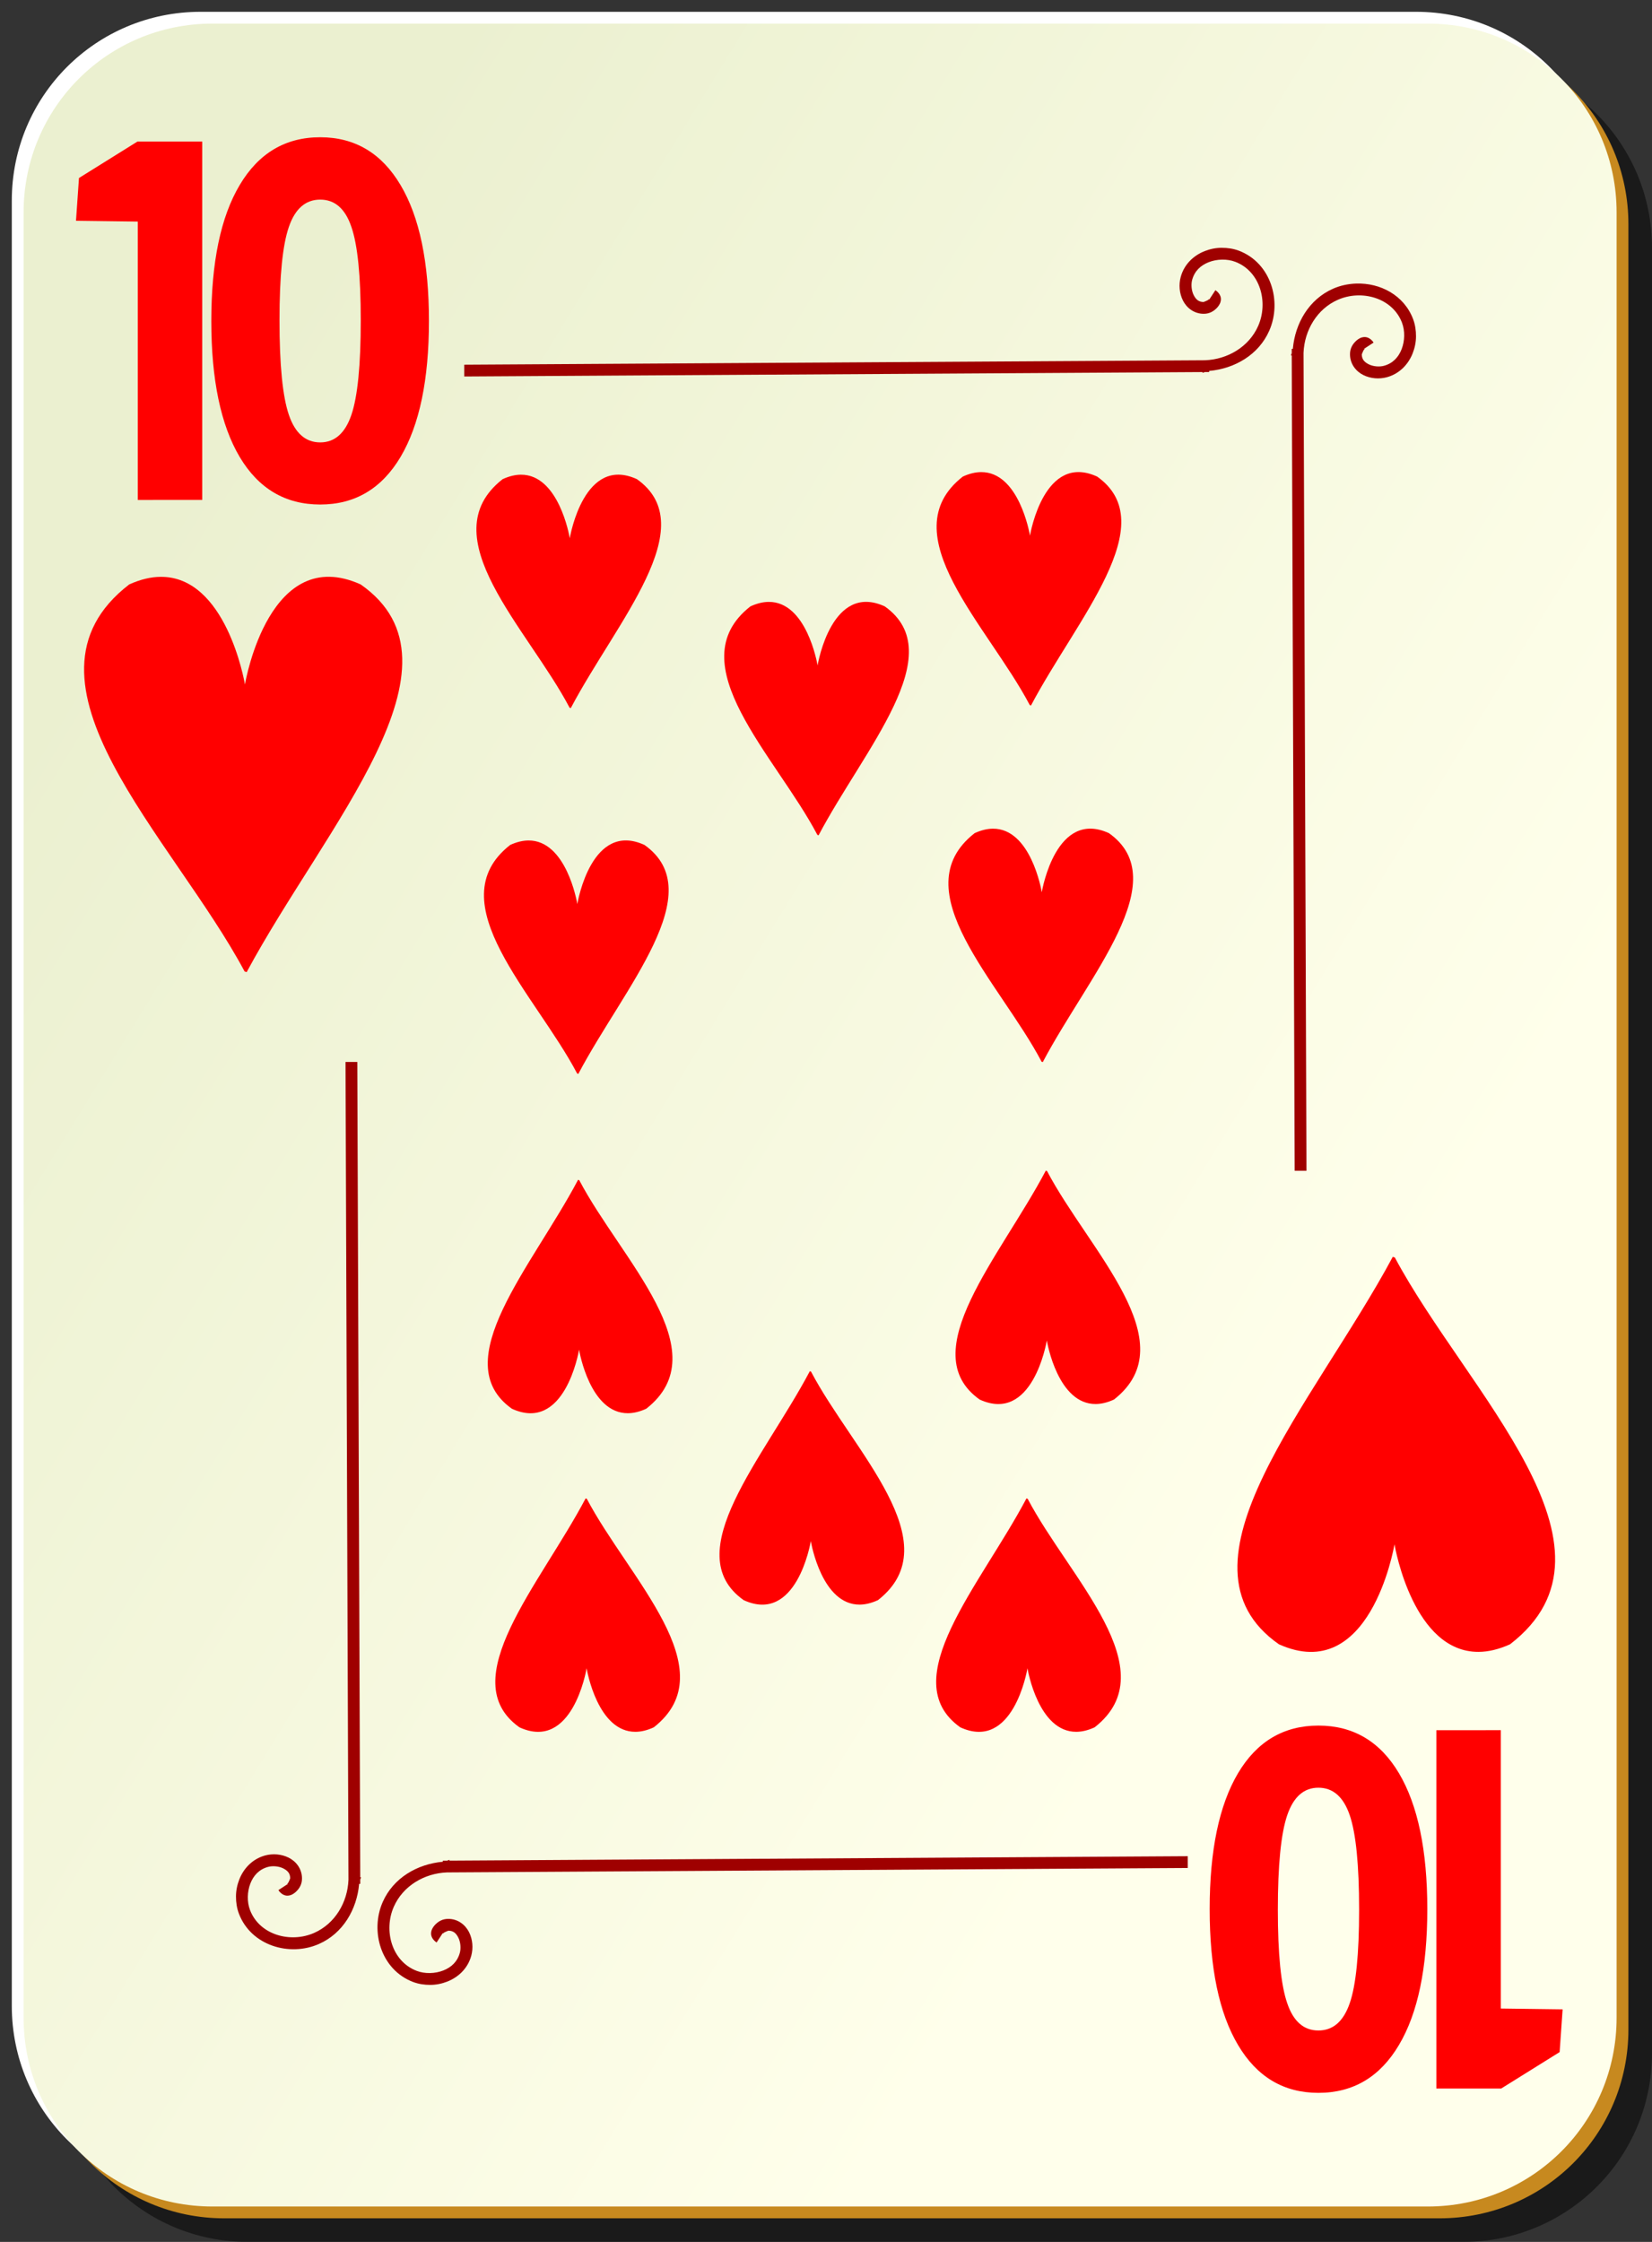
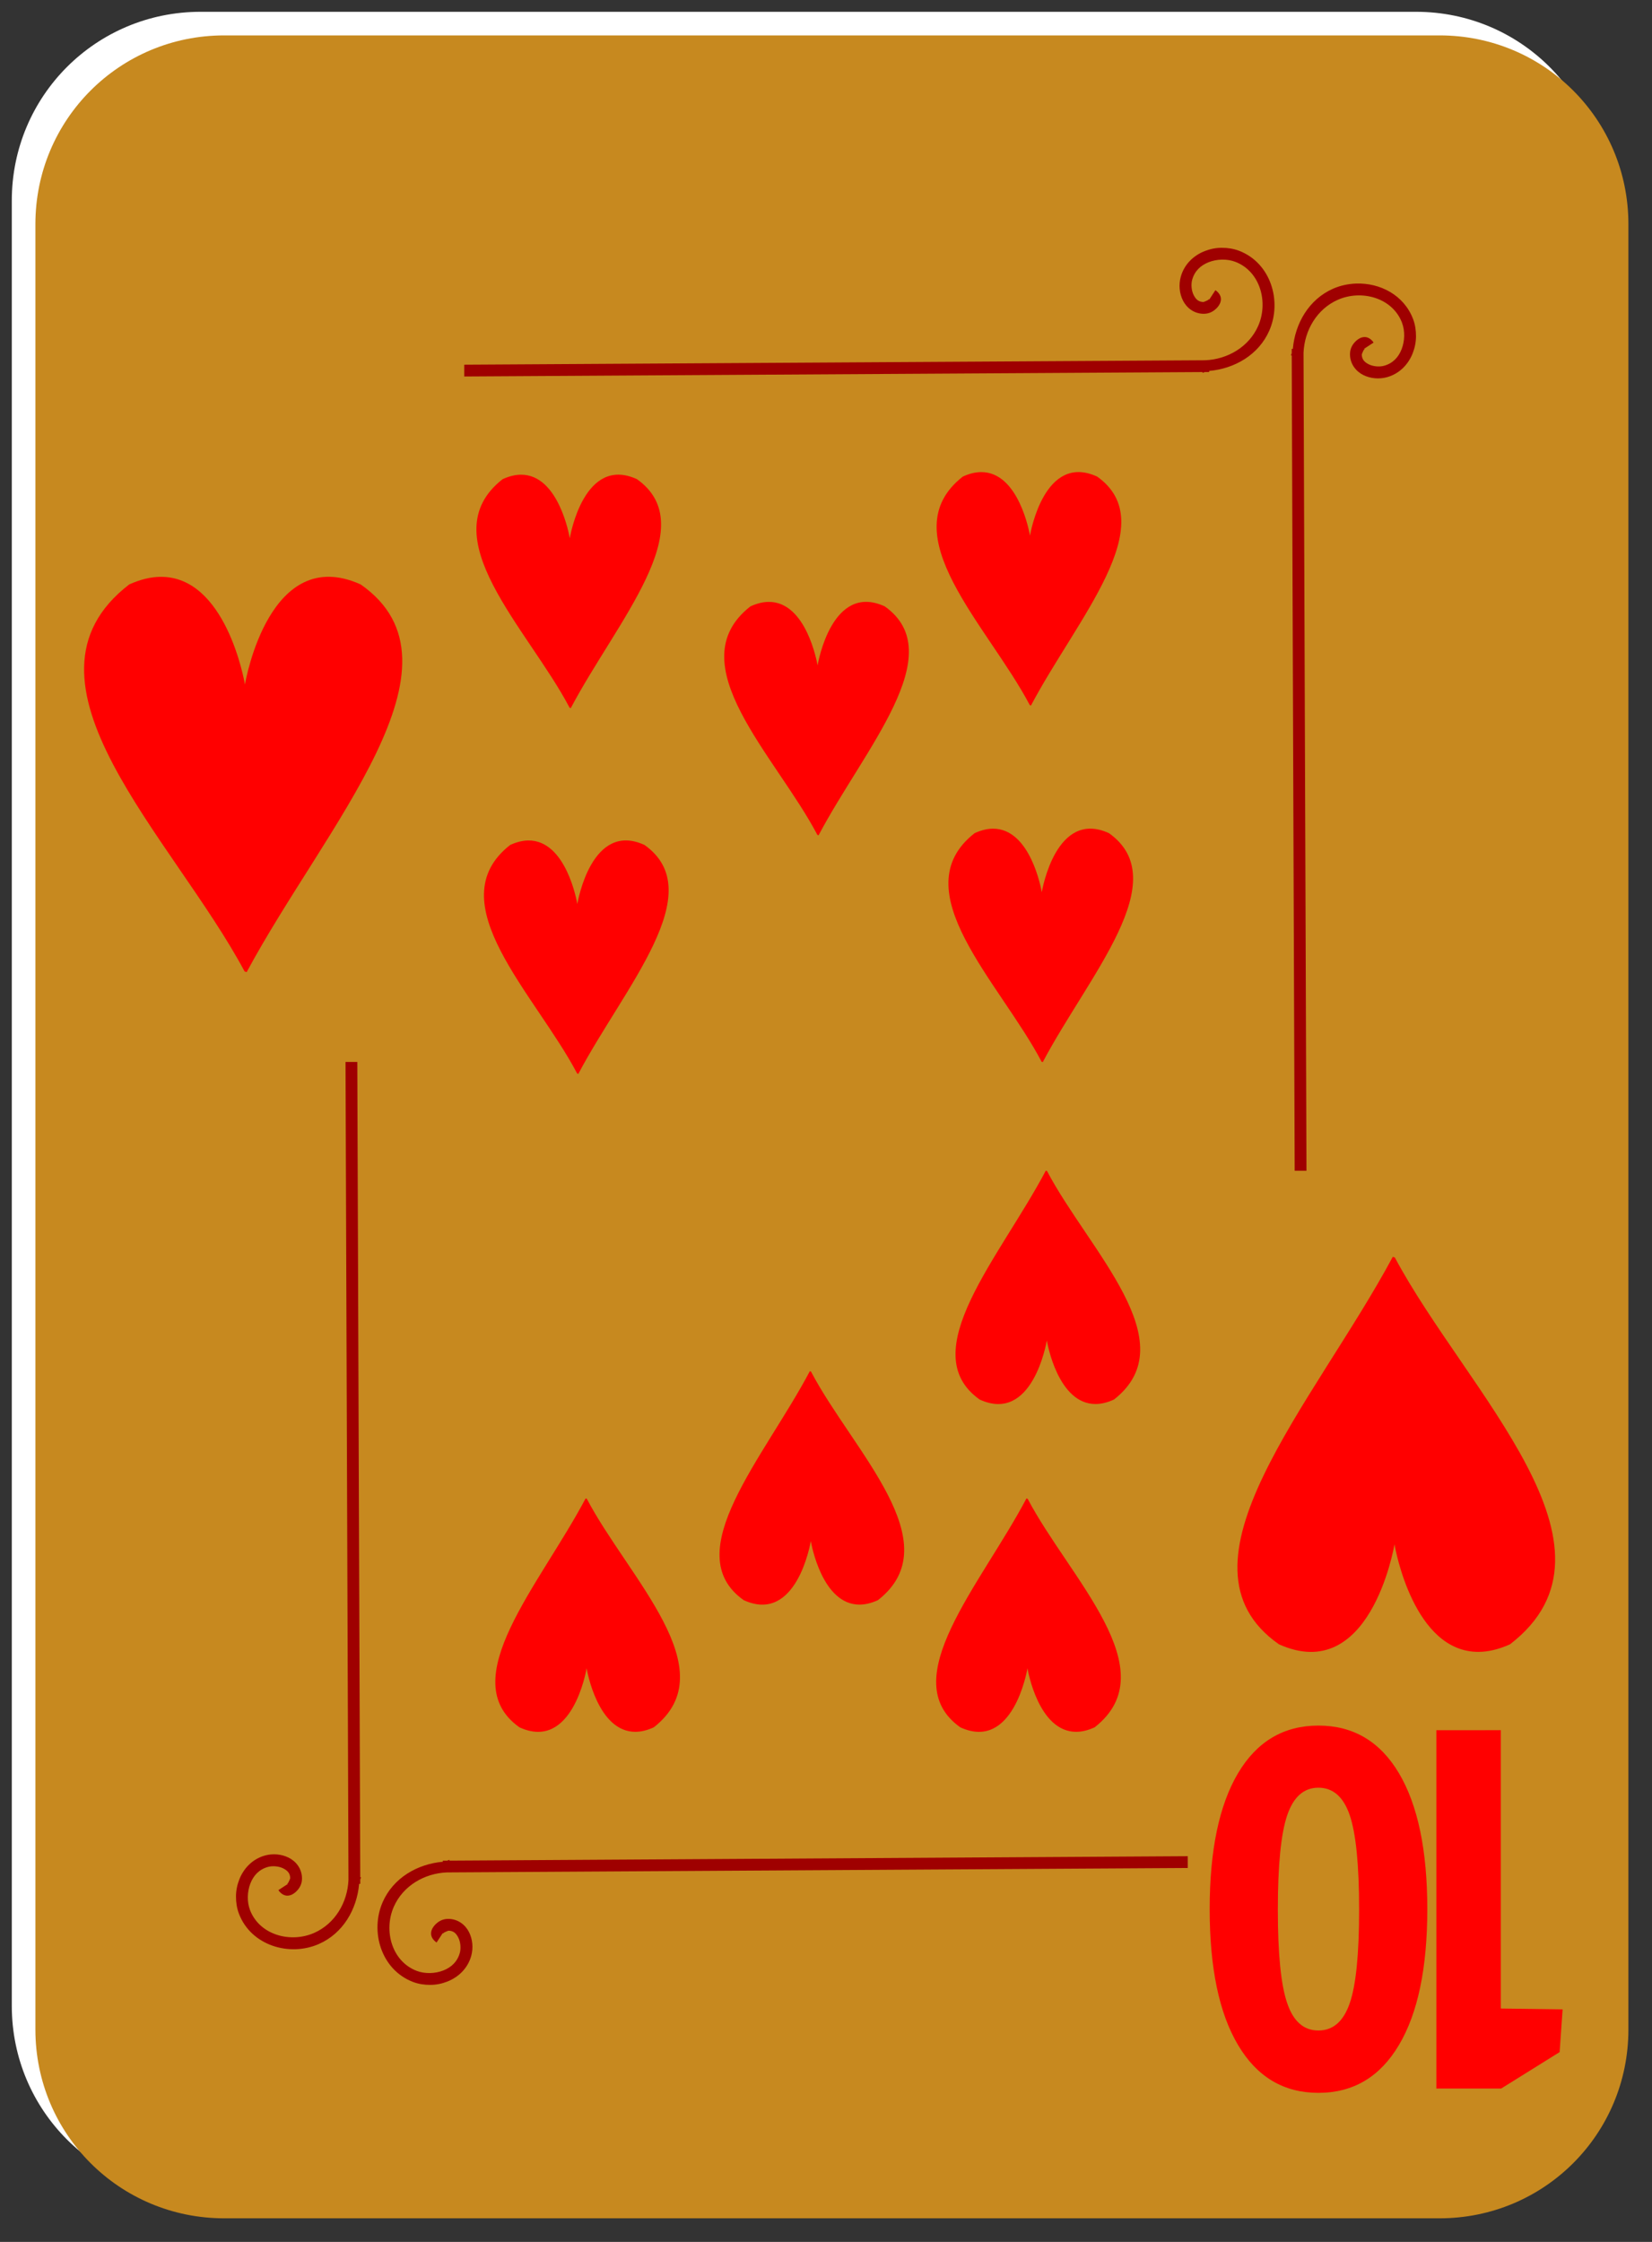
<svg xmlns="http://www.w3.org/2000/svg" viewBox="0 0 140 190">
  <rect x="0" y="0" width="140" height="190" fill="#333333" stroke="none" />
  <defs>
    <linearGradient gradientUnits="userSpaceOnUse" id="linearGradient19161" x1="2" x2="109" y1="62.1" y2="127.695">
      <stop offset="0" stop-color="#ebf0d0" />
      <stop offset="1" stop-color="#ffffeb" />
    </linearGradient>
  </defs>
-   <path d="m21,5h103c8.864,0 16,7.136 16,16v153c0,8.864-7.136,16-16,16h-103c-8.864,0-16-7.136-16-16v-153c0-8.864 7.136-16 16-16z" fill-opacity=".498" />
  <path d="m17,1h103c8.864,0 16,7.136 16,16v153c0,8.864-7.136,16-16,16h-103c-8.864,0-16-7.136-16-16v-153c0-8.864 7.136-16 16-16z" fill="#fff" />
  <path d="m19,3h103c8.864,0 16,7.136 16,16v153c0,8.864-7.136,16-16,16h-103c-8.864,0-16-7.136-16-16v-153c0-8.864 7.136-16 16-16z" fill="#c7891f" />
-   <path d="m18,2h103c8.864,0 16,7.136 16,16v153c0,8.864-7.136,16-16,16h-103c-8.864,0-16-7.136-16-16v-153c0-8.864 7.136-16 16-16z" fill="url(#linearGradient19161)" />
  <path d="m103.531,21c-.497.002-.973.099-1.438.281-.93.364-1.738,1.111-2.031,2.188-.176.645-.123,1.381.188,2s.932,1.119 1.75,1.125c.476.003.85-.196 1.156-.531 .153-.168.313-.416.312-.719s-.21-.583-.469-.75l-.531.812c.07.045 0-.005 0-.062s.017-.022-.031.031c-.097.106-.455.219-.438.219-.423-.003-.655-.217-.844-.594s-.227-.905-.125-1.281c.204-.751.718-1.231 1.406-1.5s1.552-.298 2.25-.031c2.116.808 2.825,3.429 1.938,5.438-.779,1.764-2.581,2.83-4.5,2.906l-62.781.375v1l62.562-.375v.062c.078 0.0.141-.06.219-.062h.344v-.094c2.163-.194 4.191-1.362 5.094-3.406 1.101-2.492.143-5.748-2.562-6.781-.472-.18-.971-.252-1.469-.25zm11.406,3.031c-.672.023-1.346.162-1.969.438-2.044.903-3.212,2.93-3.406,5.094h-.094v.344c-.003.078-.063.141-.062.219h.062l.25,69.094h1l-.25-69.312c.077-1.919 1.142-3.721 2.906-4.5 2.008-.887 4.63-.178 5.438,1.938 .266.698.238,1.562-.031,2.25s-.749,1.202-1.5,1.406c-.376.102-.905.064-1.281-.125s-.591-.421-.594-.844c0.0.017.113-.341.219-.438 .053-.048.089-.031.031-.031s-.108-.07-.062,0l.812-.531c-.167-.259-.447-.468-.75-.469s-.551.159-.719.312c-.335.306-.535.681-.531,1.156 .006.818.506,1.44 1.125,1.75s1.355.363 2,.188c1.076-.293 1.824-1.101 2.188-2.031 .182-.465.279-.94.281-1.438s-.07-.996-.25-1.469c-.775-2.029-2.797-3.068-4.812-3zm-85.656,65.969 .25,69.312c-.077,1.919-1.142,3.721-2.906,4.5-2.008.887-4.63.178-5.438-1.938-.266-.698-.238-1.562.031-2.25s.749-1.202 1.5-1.406c.376-.102.905-.064 1.281.125s.591.421.594.844c-0-.017-.113.341-.219.438-.053.048-.089.031-.031.031s.108.07.062,0l-.812.531c.167.259.447.468.75.469s.551-.159.719-.312c.335-.306.535-.681.531-1.156-.006-.818-.506-1.44-1.125-1.75s-1.355-.363-2-.188c-1.076.293-1.824,1.101-2.188,2.031-.182.465-.279.94-.281,1.438s.07.996.25,1.469c1.033,2.706 4.289,3.663 6.781,2.562 2.044-.903 3.212-2.93 3.406-5.094h.094v-.344c.003-.078.063-.141.062-.219h-.062l-.25-69.094h-1zm71.375,67.312-62.562.375v-.062c-.078-0-.141.06-.219.062h-.344v.094c-2.163.194-4.191,1.362-5.094,3.406-1.101,2.492-.143,5.748 2.562,6.781 .472.18.971.252 1.469.25s.973-.099 1.438-.281c.93-.364 1.738-1.111 2.031-2.188 .176-.645.123-1.381-.188-2s-.932-1.119-1.75-1.125c-.476-.003-.85.196-1.156.531-.153.168-.313.416-.312.719s.21.583.469.75l.531-.812c-.07-.045-0.0.005 0,.062s-.017.022.031-.031c.097-.106.455-.219.438-.219 .423.003.655.217.844.594s.227.905.125,1.281c-.204.751-.718,1.231-1.406,1.5s-1.552.298-2.25.031c-2.116-.808-2.825-3.429-1.938-5.438 .779-1.764 2.581-2.83 4.5-2.906l62.781-.375v-1z" fill="#9f0000" fill-rule="evenodd" />
-   <path d="m11.677,42.368v-23.59l-5.237-.069 .253-3.623 4.954-3.089h5.492v30.37m13.434-15.222c-2e-005-3.751-.265-6.39-.795-7.917-.52-1.54-1.401-2.311-2.641-2.311s-2.126.77-2.656,2.311c-.53,1.527-.795,4.166-.795,7.917-1e-005,3.791.265,6.463.795,8.017s1.416,2.331 2.656,2.331c1.231,0 2.111-.777 2.641-2.331s.795-4.226.795-8.017m5.777.06c-3e-005,4.97-.8,8.808-2.401,11.514-1.601,2.693-3.872,4.039-6.813,4.039-2.951,0-5.227-1.346-6.828-4.039-1.601-2.706-2.401-6.544-2.401-11.514 0-4.983.8-8.821 2.401-11.514 1.601-2.706 3.876-4.059 6.828-4.059 2.941,2e-005 5.212,1.353 6.813,4.059 1.601,2.693 2.401,6.53 2.401,11.514" fill="#f00" />
  <g fill="#f00">
    <path d="m147.206,156.417c-2.536.013-5.322.482-8.406,1.531-33.623,19.537 11.705,51.041 30.844,78.094l.553.138c21.033-29.569 61.072-62.108 30.479-78.232-24.237-8.244-30.711,19.198-30.938,20.188-.197-.864-5.142-21.806-22.531-21.719z" fill-rule="evenodd" transform="matrix(.317,0,0,.42,-33.049,-16.808)" />
  </g>
  <path d="m127.188,146.632v23.59l5.237.069-.253,3.623-4.954,3.089h-5.492v-30.37m-13.434,15.222c2e-005,3.751.265,6.39.795,7.917 .52,1.54 1.401,2.311 2.641,2.311s2.126-.77 2.656-2.311c.53-1.527.795-4.166.795-7.917 1e-005-3.791-.265-6.463-.795-8.017s-1.416-2.331-2.656-2.331c-1.231,0-2.111.777-2.641,2.331s-.795,4.226-.795,8.017m-5.777-.06c3e-005-4.97.8-8.808 2.401-11.514 1.601-2.693 3.872-4.039 6.813-4.039 2.951,0 5.227,1.346 6.828,4.039 1.601,2.706 2.401,6.544 2.401,11.514 0,4.983-.8,8.821-2.401,11.514-1.601,2.706-3.876,4.059-6.828,4.059-2.941-2e-005-5.212-1.353-6.813-4.059-1.601-2.693-2.401-6.53-2.401-11.514" fill="#f00" />
  <path d="m125.31,139.995c.803-.005 1.685-.202 2.661-.643 10.644-8.2-3.705-21.424-9.764-32.779l-.175-.058c-6.658,12.411-19.333,26.069-9.649,32.837 7.673,3.46 9.722-8.058 9.794-8.473 .062.362 1.628,9.153 7.133,9.116z" fill="#f00" fill-rule="evenodd" />
  <g fill="#f00">
    <path d="m147.206,156.417c-2.536.013-5.322.482-8.406,1.531-33.623,19.537 11.705,51.041 30.844,78.094l.553.138c21.033-29.569 61.072-62.108 30.479-78.232-24.237-8.244-30.711,19.198-30.938,20.188-.197-.864-5.142-21.806-22.531-21.719z" fill-rule="evenodd" transform="matrix(.184,0,0,.248,38.055,12.219)" />
  </g>
  <g fill="#f00">
    <path d="m147.206,156.417c-2.536.013-5.322.482-8.406,1.531-33.623,19.537 11.705,51.041 30.844,78.094l.553.138c21.033-29.569 61.072-62.108 30.479-78.232-24.237-8.244-30.711,19.198-30.938,20.188-.197-.864-5.142-21.806-22.531-21.719z" fill-rule="evenodd" transform="matrix(-.184,0,0,-.248,99.945,174.781)" />
  </g>
  <g fill="#f00">
    <path d="m147.206,156.417c-2.536.013-5.322.482-8.406,1.531-33.623,19.537 11.705,51.041 30.844,78.094l.553.138c21.033-29.569 61.072-62.108 30.479-78.232-24.237-8.244-30.711,19.198-30.938,20.188-.197-.864-5.142-21.806-22.531-21.719z" fill-rule="evenodd" transform="matrix(.184,0,0,.248,17.055,1.439)" />
  </g>
  <g fill="#f00">
    <path d="m147.206,156.417c-2.536.013-5.322.482-8.406,1.531-33.623,19.537 11.705,51.041 30.844,78.094l.553.138c21.033-29.569 61.072-62.108 30.479-78.232-24.237-8.244-30.711,19.198-30.938,20.188-.197-.864-5.142-21.806-22.531-21.719z" fill-rule="evenodd" transform="matrix(.184,0,0,.248,56.055,1.219)" />
  </g>
  <g fill="#f00">
    <path d="m147.206,156.417c-2.536.013-5.322.482-8.406,1.531-33.623,19.537 11.705,51.041 30.844,78.094l.553.138c21.033-29.569 61.072-62.108 30.479-78.232-24.237-8.244-30.711,19.198-30.938,20.188-.197-.864-5.142-21.806-22.531-21.719z" fill-rule="evenodd" transform="matrix(.184,0,0,.248,17.695,32.439)" />
  </g>
  <g fill="#f00">
    <path d="m147.206,156.417c-2.536.013-5.322.482-8.406,1.531-33.623,19.537 11.705,51.041 30.844,78.094l.553.138c21.033-29.569 61.072-62.108 30.479-78.232-24.237-8.244-30.711,19.198-30.938,20.188-.197-.864-5.142-21.806-22.531-21.719z" fill-rule="evenodd" transform="matrix(.184,0,0,.248,57.055,31.439)" />
  </g>
  <g fill="#f00">
-     <path d="m147.206,156.417c-2.536.013-5.322.482-8.406,1.531-33.623,19.537 11.705,51.041 30.844,78.094l.553.138c21.033-29.569 61.072-62.108 30.479-78.232-24.237-8.244-30.711,19.198-30.938,20.188-.197-.864-5.142-21.806-22.531-21.719z" fill-rule="evenodd" transform="matrix(-.184,0,0,-.248,80.305,158.561)" />
-   </g>
+     </g>
  <g fill="#f00">
    <path d="m147.206,156.417c-2.536.013-5.322.482-8.406,1.531-33.623,19.537 11.705,51.041 30.844,78.094l.553.138c21.033-29.569 61.072-62.108 30.479-78.232-24.237-8.244-30.711,19.198-30.938,20.188-.197-.864-5.142-21.806-22.531-21.719z" fill-rule="evenodd" transform="matrix(-.184,0,0,-.248,80.945,185.561)" />
  </g>
  <g fill="#f00">
    <path d="m147.206,156.417c-2.536.013-5.322.482-8.406,1.531-33.623,19.537 11.705,51.041 30.844,78.094l.553.138c21.033-29.569 61.072-62.108 30.479-78.232-24.237-8.244-30.711,19.198-30.938,20.188-.197-.864-5.142-21.806-22.531-21.719z" fill-rule="evenodd" transform="matrix(-.184,0,0,-.248,118.305,185.561)" />
  </g>
  <g fill="#f00">
    <path d="m147.206,156.417c-2.536.013-5.322.482-8.406,1.531-33.623,19.537 11.705,51.041 30.844,78.094l.553.138c21.033-29.569 61.072-62.108 30.479-78.232-24.237-8.244-30.711,19.198-30.938,20.188-.197-.864-5.142-21.806-22.531-21.719z" fill-rule="evenodd" transform="matrix(-.184,0,0,-.248,119.945,157.781)" />
  </g>
</svg>